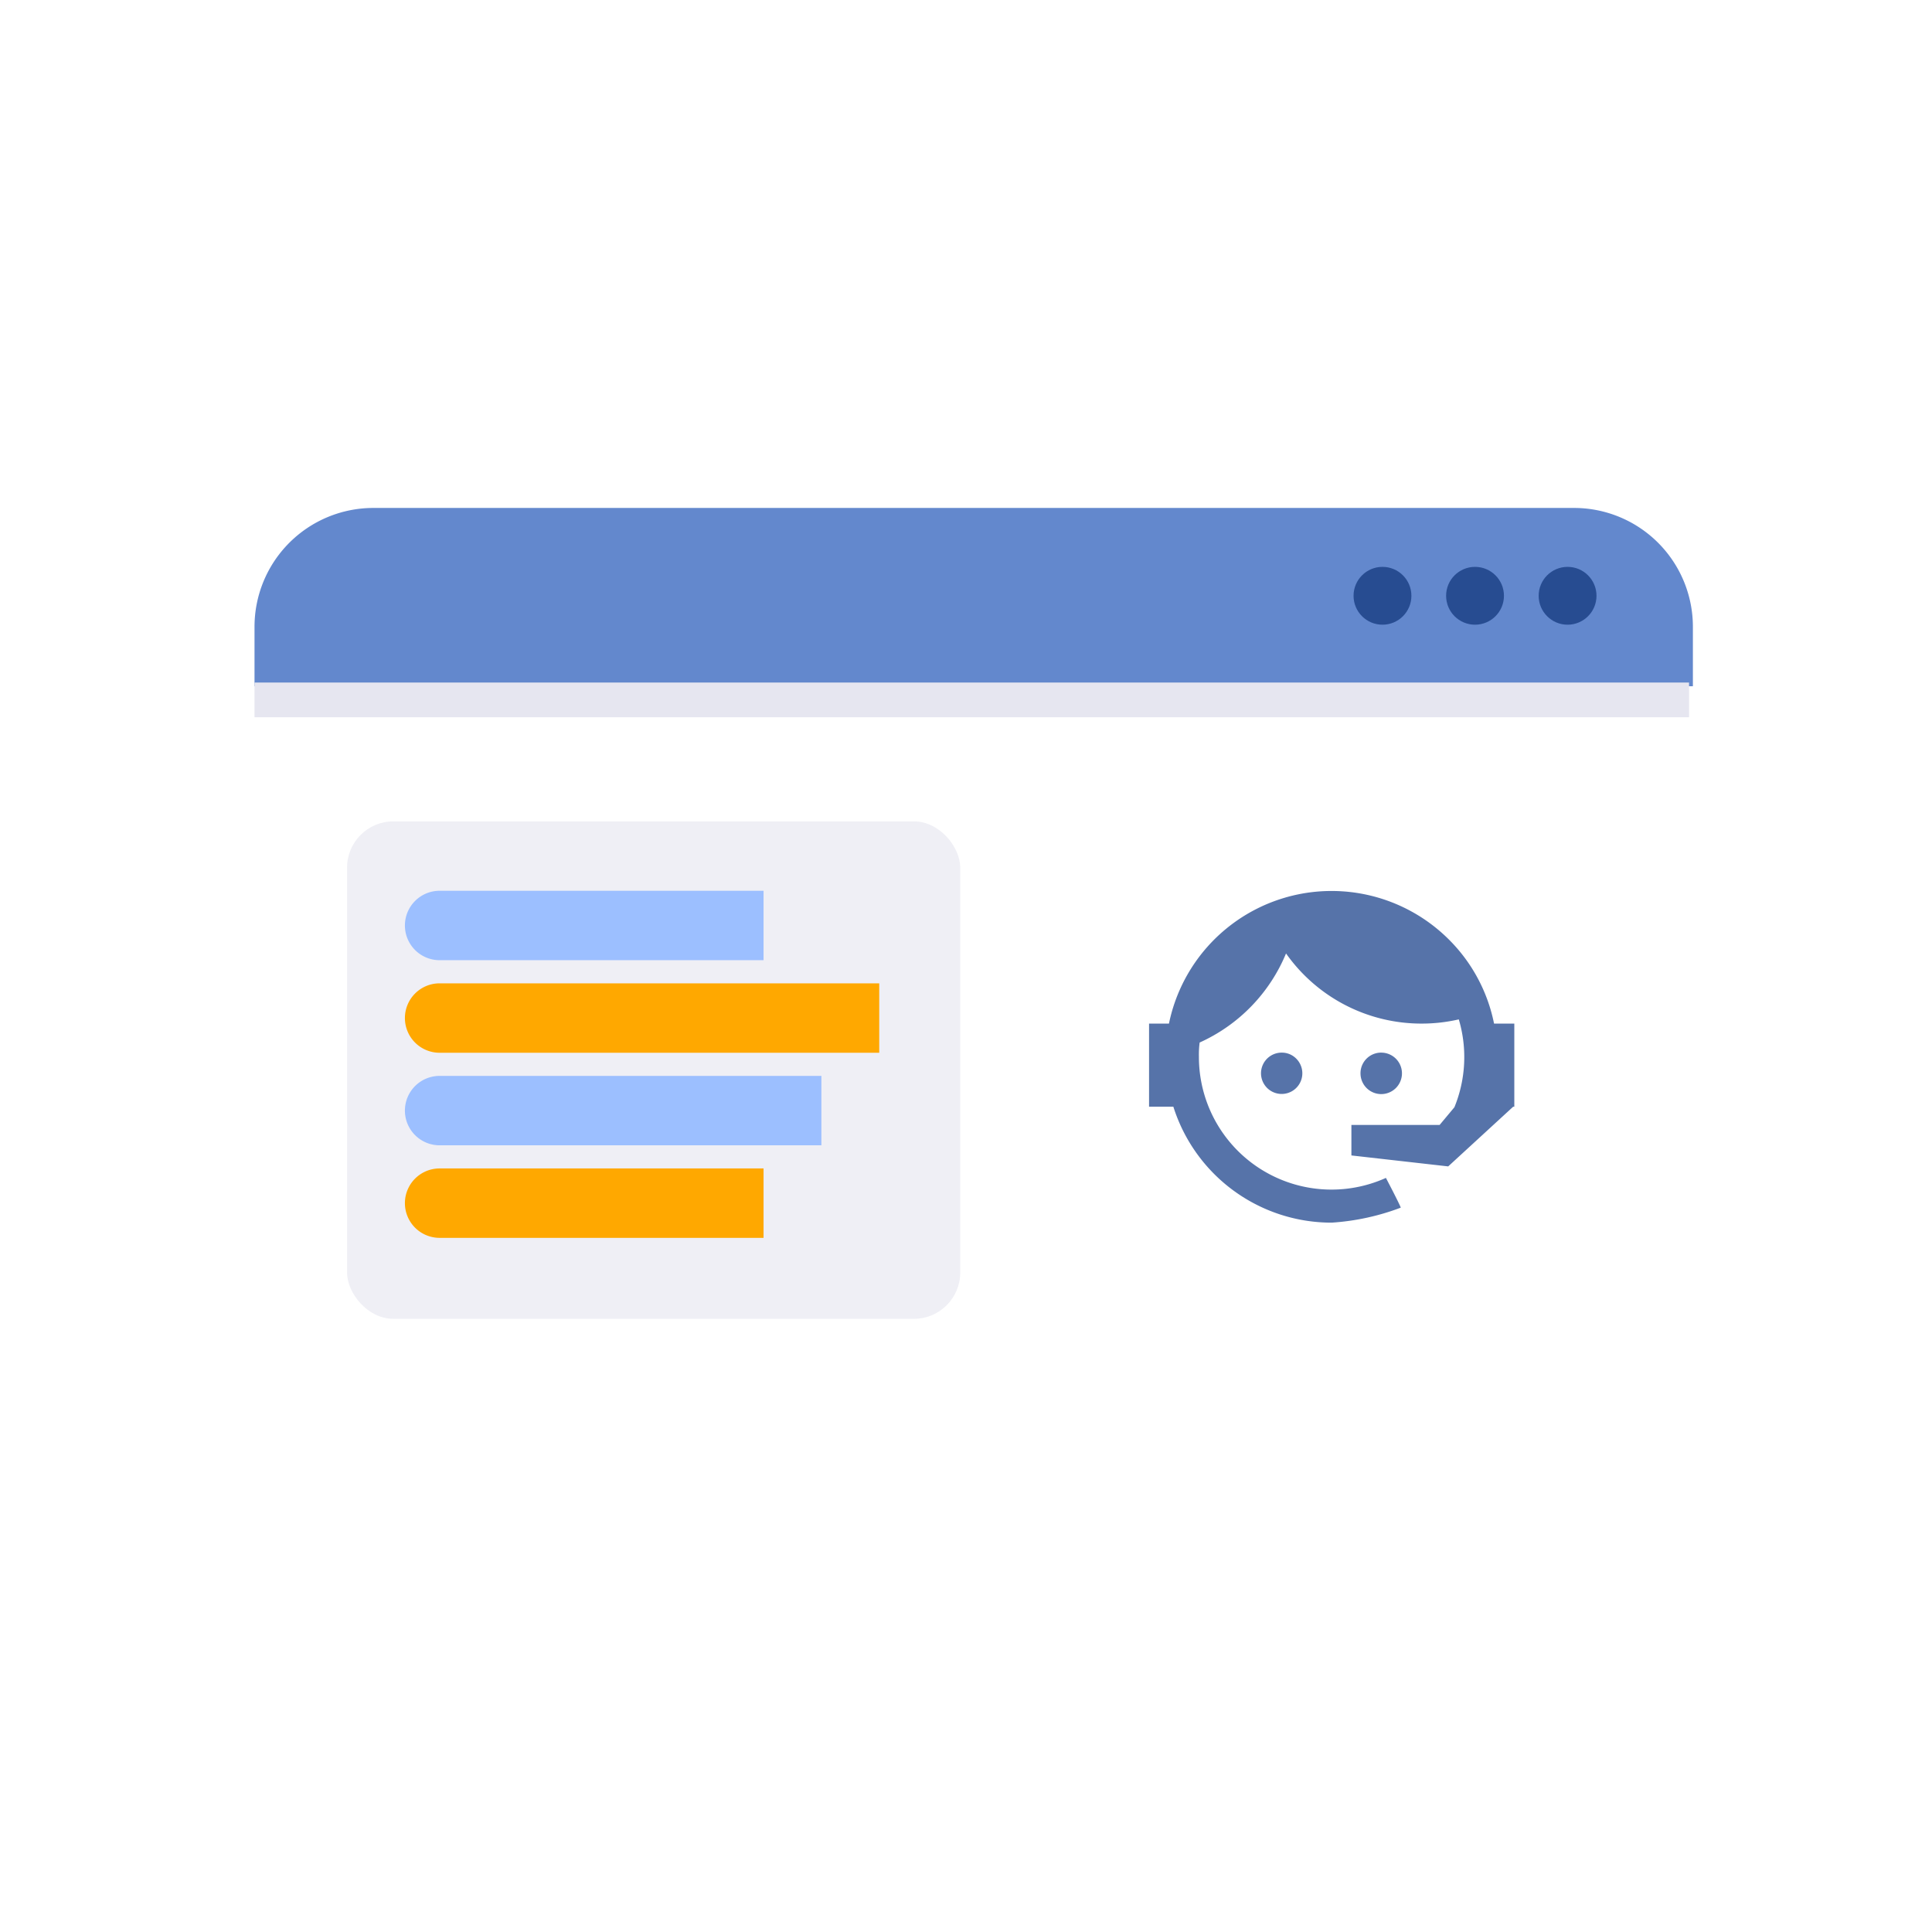
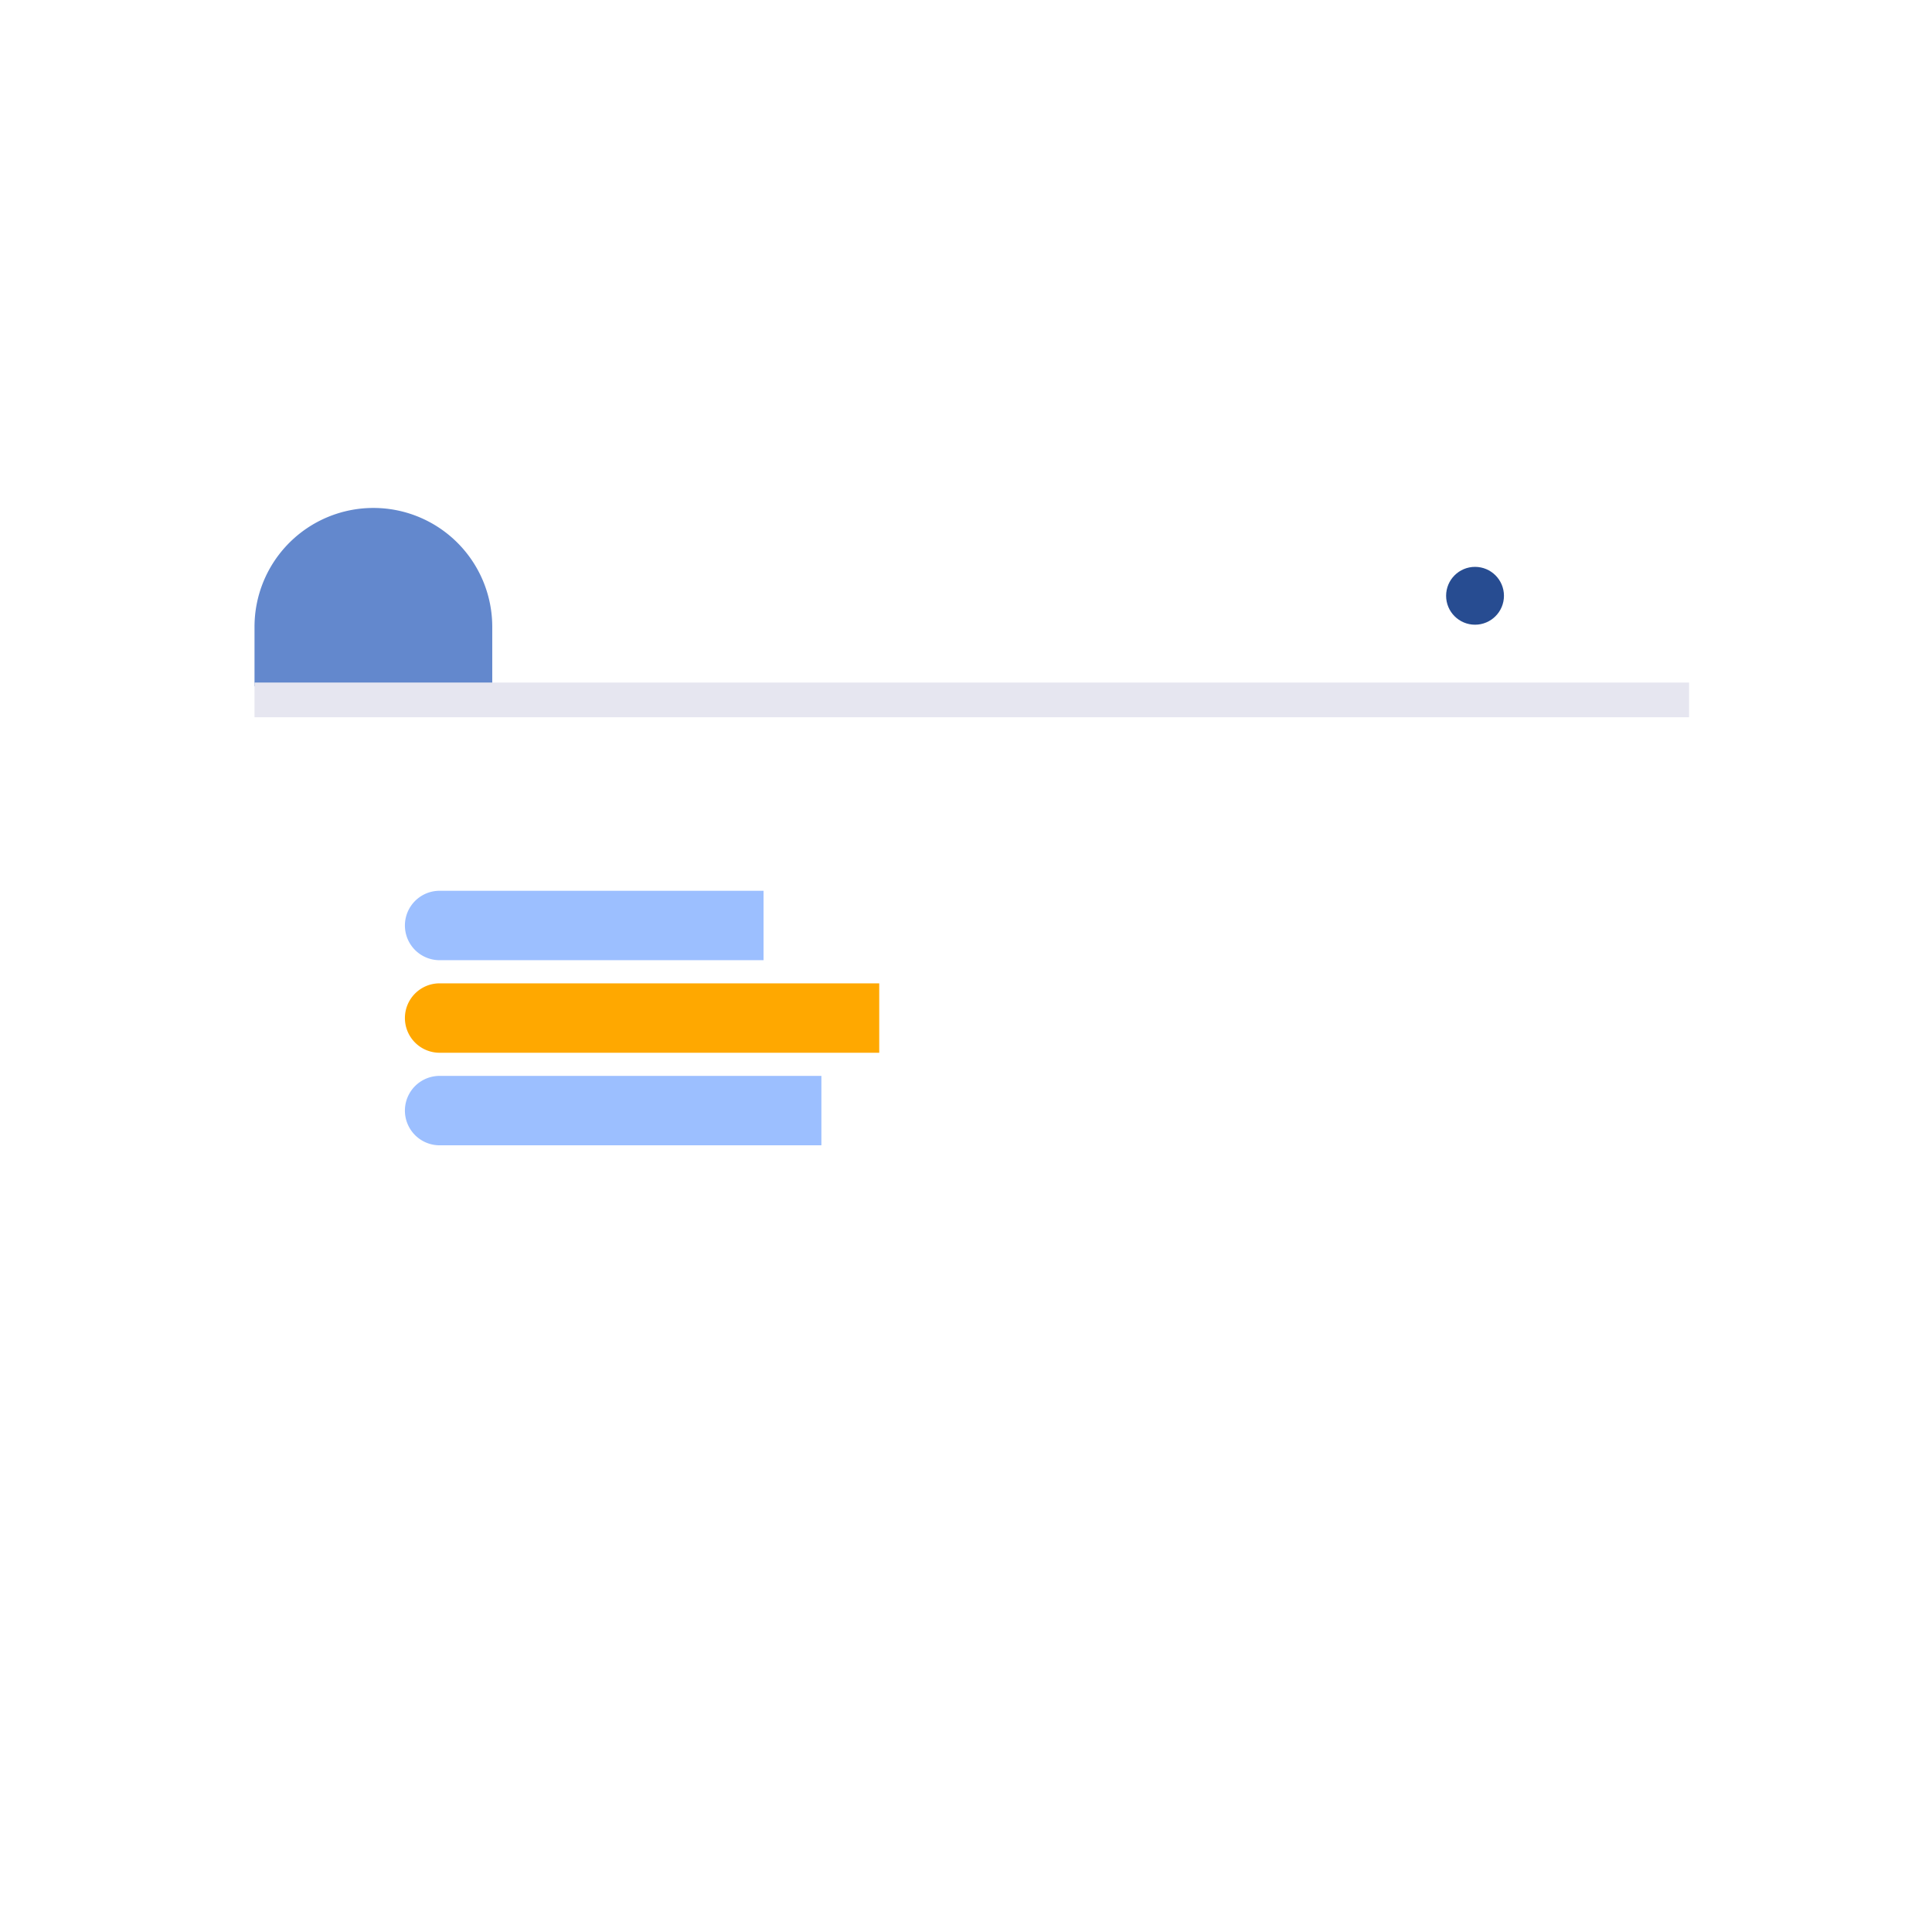
<svg xmlns="http://www.w3.org/2000/svg" width="167" height="167" viewBox="0 0 167 167">
  <defs>
    <filter id="Rectangle_2465" x="12.999" y="52.998" width="142" height="81" filterUnits="userSpaceOnUse">
      <feOffset dy="3" input="SourceAlpha" />
      <feGaussianBlur stdDeviation="3" result="blur" />
      <feFlood flood-opacity="0.161" />
      <feComposite operator="in" in2="blur" />
      <feComposite in="SourceGraphic" />
    </filter>
  </defs>
  <g id="Groupe_5501" data-name="Groupe 5501" transform="translate(-1068 -1753)">
    <rect id="Rectangle_2514" data-name="Rectangle 2514" width="167" height="167" transform="translate(1068 1753)" fill="#f1f5fb" opacity="0" />
    <g id="Groupe_5405" data-name="Groupe 5405" transform="translate(1 18.906)">
      <g id="Groupe_5376" data-name="Groupe 5376" transform="translate(1089 1778)">
        <g transform="matrix(1, 0, 0, 1, -22, -43.91)" filter="url(#Rectangle_2465)">
          <rect id="Rectangle_2465-2" data-name="Rectangle 2465" width="124" height="63" transform="translate(22 59)" fill="#fff" />
        </g>
-         <path id="Tracé_7567" data-name="Tracé 7567" d="M10.275,0H114.057a10.275,10.275,0,0,1,10.275,10.275v5.138H0V10.275A10.275,10.275,0,0,1,10.275,0Z" transform="translate(0 0)" fill="#6388cd" />
+         <path id="Tracé_7567" data-name="Tracé 7567" d="M10.275,0a10.275,10.275,0,0,1,10.275,10.275v5.138H0V10.275A10.275,10.275,0,0,1,10.275,0Z" transform="translate(0 0)" fill="#6388cd" />
        <rect id="Rectangle_2468" data-name="Rectangle 2468" width="124" height="3" transform="translate(0 15.092)" fill="#e6e6f0" />
-         <rect id="Rectangle_2477" data-name="Rectangle 2477" width="53" height="43" rx="4" transform="translate(8 27.092)" fill="#efeff5" />
        <path id="Rectangle_2472" data-name="Rectangle 2472" d="M3,0H31a0,0,0,0,1,0,0V6a0,0,0,0,1,0,0H3A3,3,0,0,1,0,3V3A3,3,0,0,1,3,0Z" transform="translate(13 33.092)" fill="#9cbfff" />
        <path id="Rectangle_2480" data-name="Rectangle 2480" d="M3,0H36a0,0,0,0,1,0,0V6a0,0,0,0,1,0,0H3A3,3,0,0,1,0,3V3A3,3,0,0,1,3,0Z" transform="translate(13 49.093)" fill="#9cbfff" />
        <path id="Rectangle_2478" data-name="Rectangle 2478" d="M3,0H41a0,0,0,0,1,0,0V6a0,0,0,0,1,0,0H3A3,3,0,0,1,0,3V3A3,3,0,0,1,3,0Z" transform="translate(13 41.093)" fill="#ffa800" />
-         <path id="Rectangle_2479" data-name="Rectangle 2479" d="M3,0H31a0,0,0,0,1,0,0V6a0,0,0,0,1,0,0H3A3,3,0,0,1,0,3V3A3,3,0,0,1,3,0Z" transform="translate(13 57.093)" fill="#ffa800" />
-         <circle id="Ellipse_67" data-name="Ellipse 67" cx="2.5" cy="2.5" r="2.5" transform="translate(95 5.093)" fill="#274c91" />
        <circle id="Ellipse_68" data-name="Ellipse 68" cx="2.5" cy="2.5" r="2.5" transform="translate(103 5.093)" fill="#274c91" />
-         <circle id="Ellipse_69" data-name="Ellipse 69" cx="2.5" cy="2.5" r="2.5" transform="translate(111 5.093)" fill="#274c91" />
      </g>
      <g id="face-agent" transform="translate(1166.323 1811.109)">
-         <path id="Tracé_5839" data-name="Tracé 5839" d="M28.395,21.612a11.447,11.447,0,0,0,.379-7.593,14.279,14.279,0,0,1-3.22.363A14.318,14.318,0,0,1,13.84,8.319a14.539,14.539,0,0,1-7.467,7.7,7.945,7.945,0,0,0-.063,1.231A11.46,11.46,0,0,0,22.475,27.721c.9,1.721,1.31,2.573,1.279,2.573a20.555,20.555,0,0,1-5.967,1.294A14.34,14.34,0,0,1,4.1,21.564H2V14.381H3.721a14.35,14.35,0,0,1,24.2-7.262,14.193,14.193,0,0,1,3.9,7.262h1.752v7.183h-.095l-5.62,5.162-8.367-.947V23.143h7.625l1.279-1.531m-14.918-4.72a1.743,1.743,0,0,1,1.263.537,1.786,1.786,0,1,1-1.263-.537m8.6,0a1.792,1.792,0,1,1-1.8,1.8A1.785,1.785,0,0,1,22.08,16.891Z" transform="translate(-2 -2.919)" fill="#274c91" opacity="0.778" />
-       </g>
+         </g>
    </g>
  </g>
</svg>